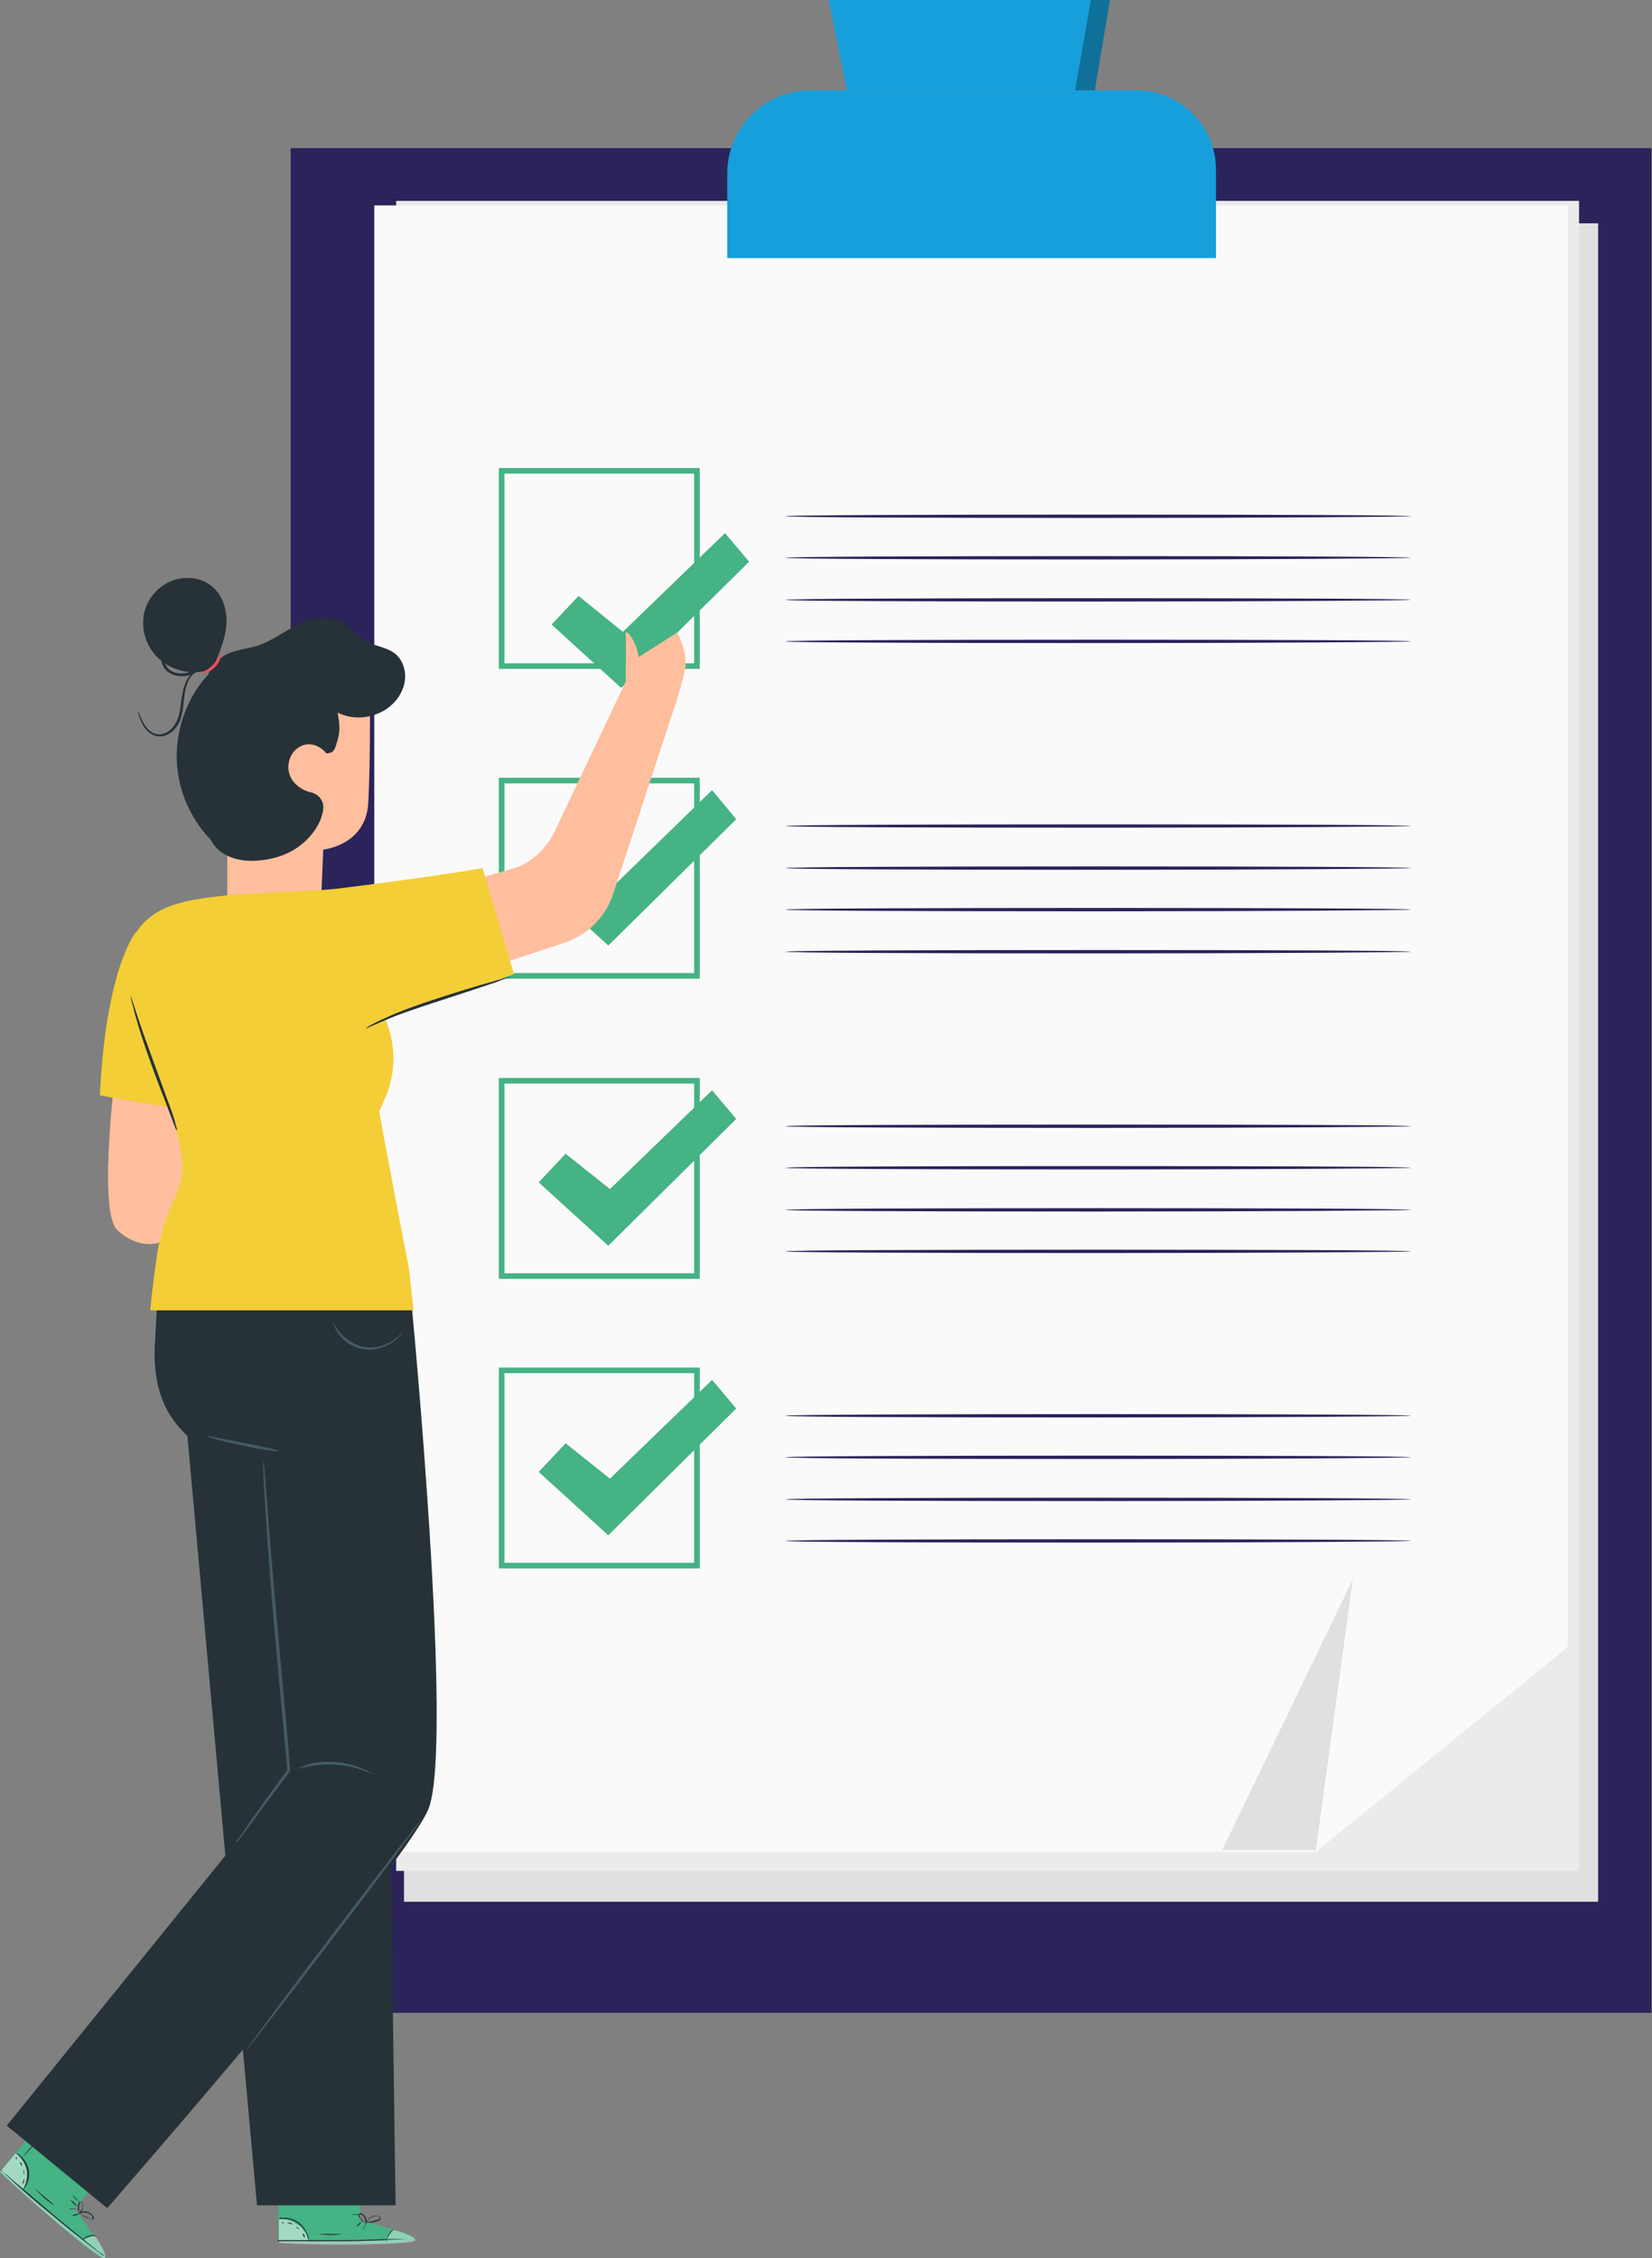
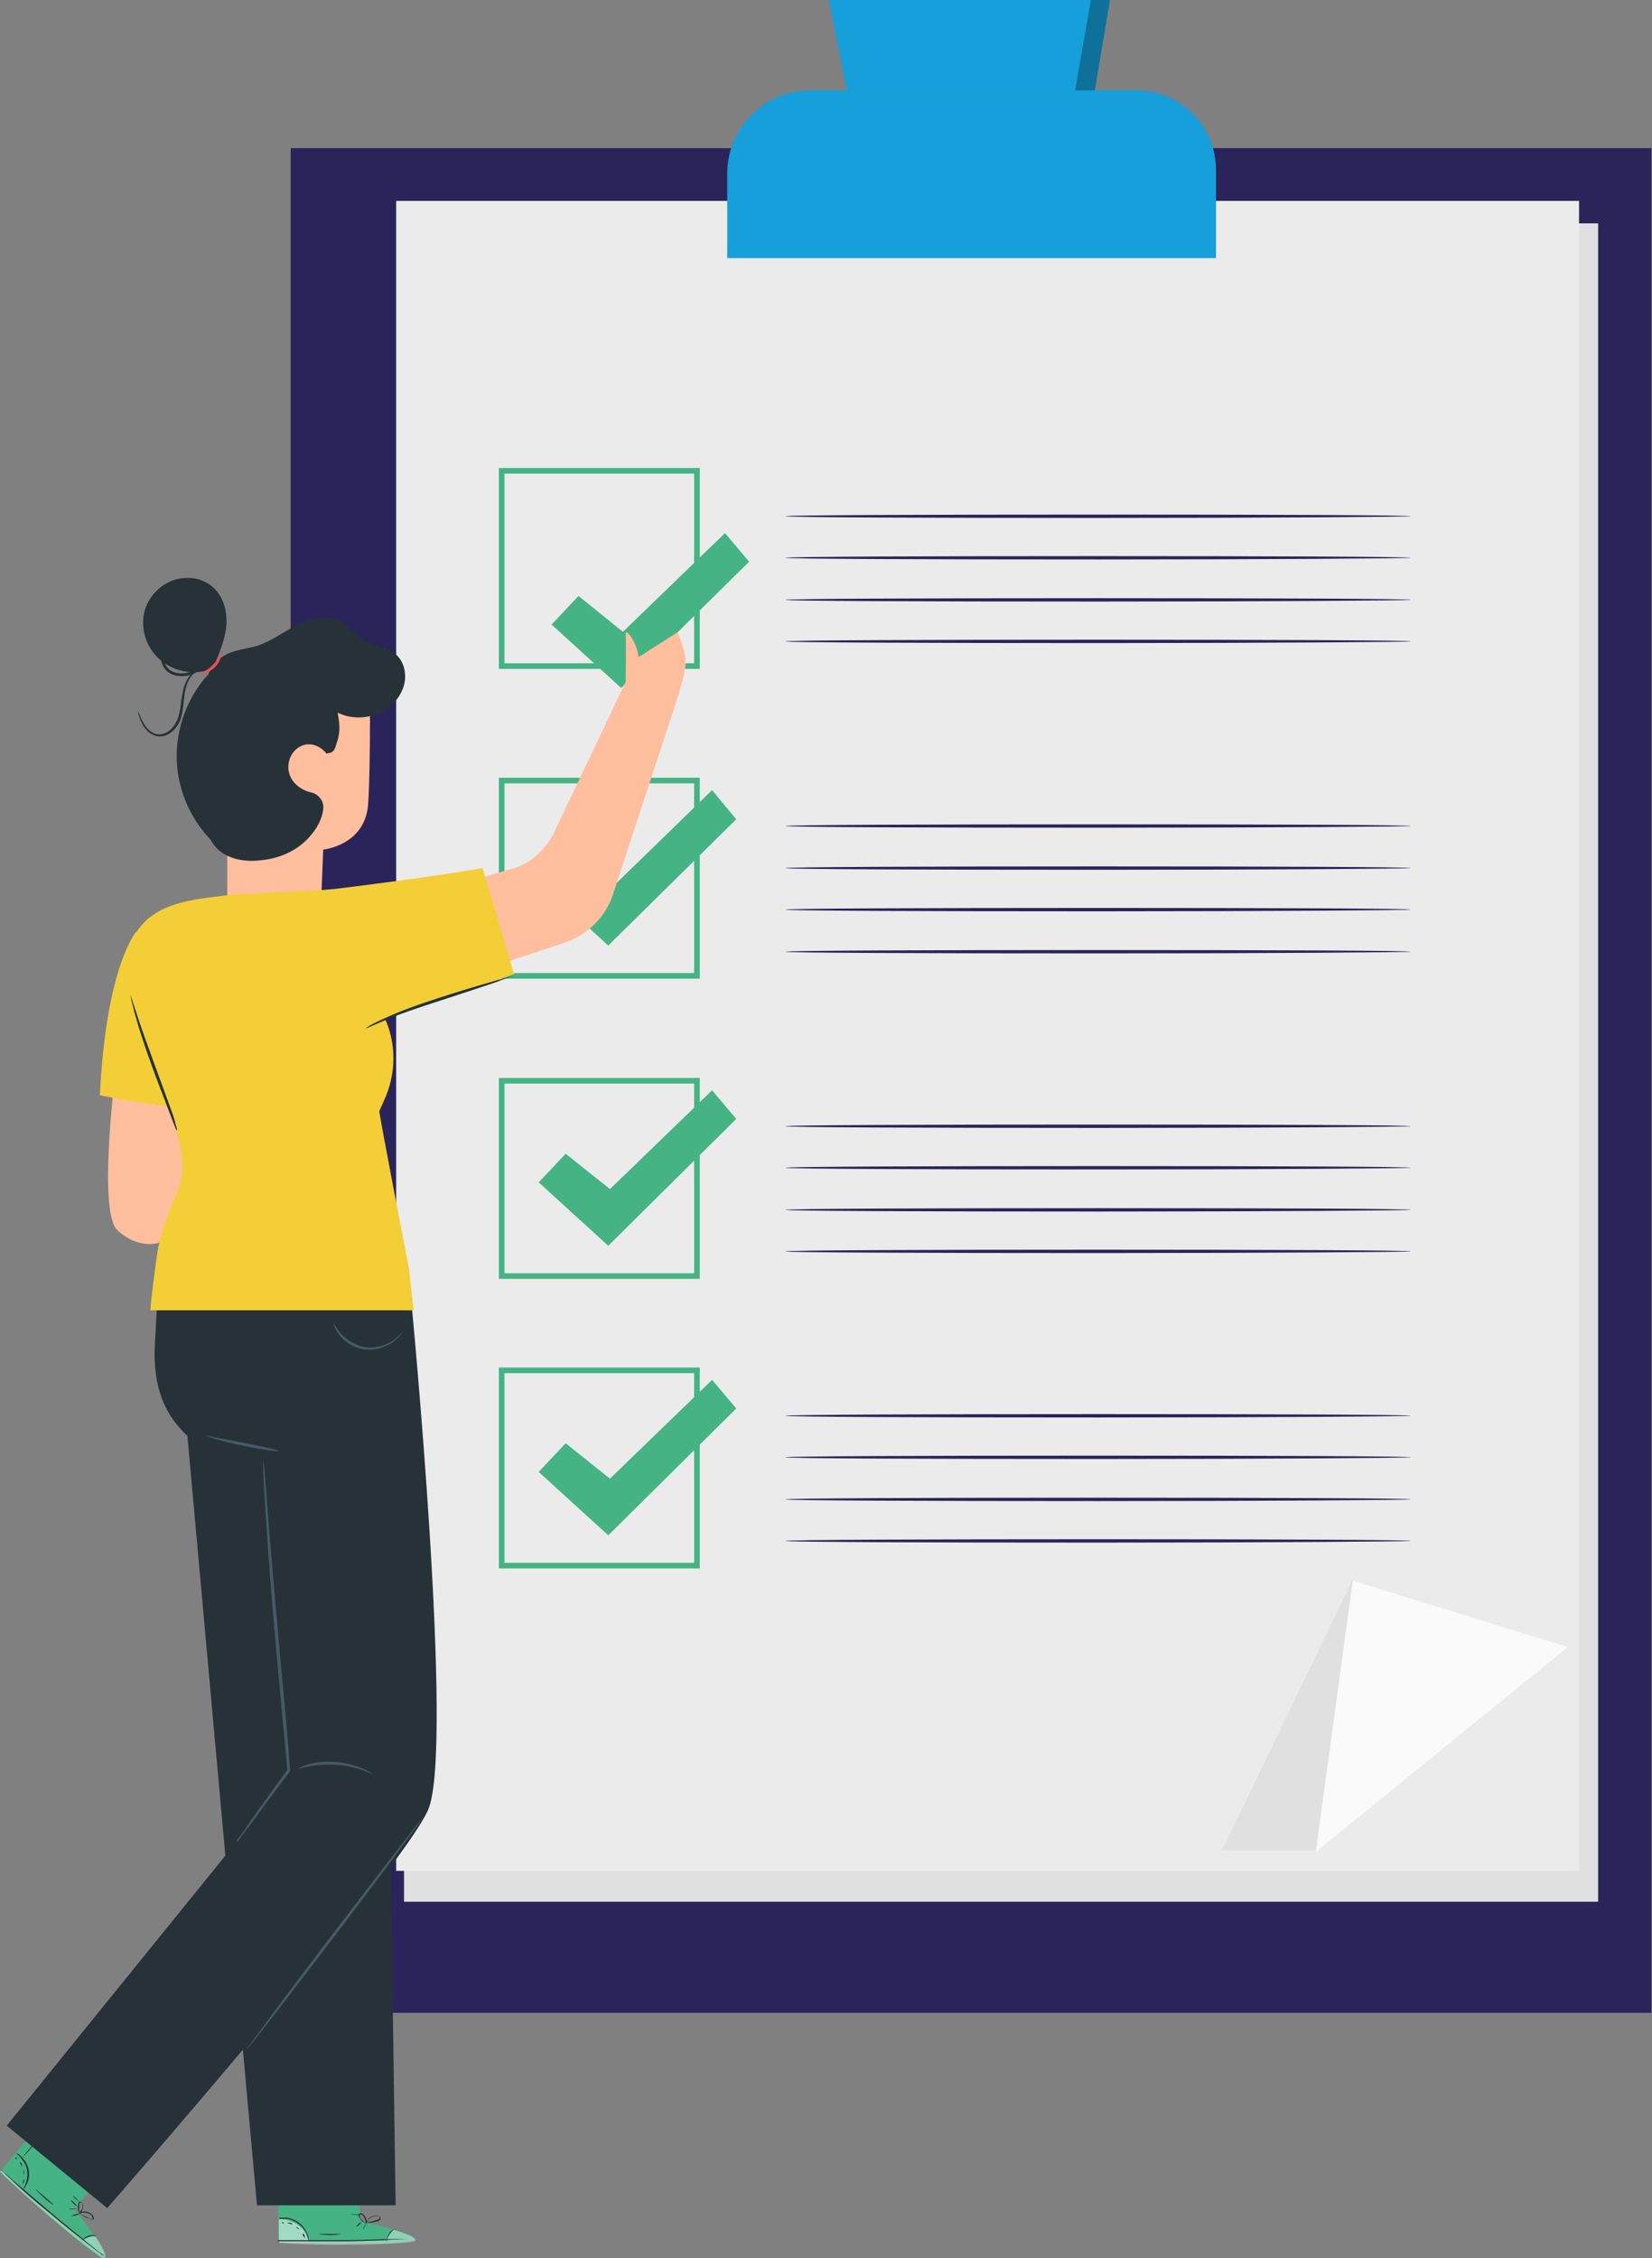
<svg xmlns="http://www.w3.org/2000/svg" version="1.1" viewBox="0 0 294.4 402.4">
  <rect x="0" y="0" width="294.4" height="402.4" fill="#808080" stroke="none" />
  <defs>
    <style>
      .st0 {
        fill: #e8505b;
      }

      .st1 {
        fill: #fafafa;
      }

      .st2 {
        fill: #169fdb;
      }

      .st3 {
        fill: #263238;
      }

      .st4 {
        opacity: .3;
      }

      .st5 {
        fill: #fff;
      }

      .st6 {
        opacity: .4;
      }

      .st7 {
        fill: #e0e0e0;
      }

      .st8 {
        fill: #455a64;
      }

      .st9 {
        fill: #f3ce36;
      }

      .st10 {
        fill: #45b384;
      }

      .st11 {
        fill: #2a245a;
      }

      .st12 {
        fill: #ffbe9d;
      }

      .st13 {
        fill: #ebebeb;
      }

      .st14 {
        display: none;
      }

      .st15 {
        fill: #f5f5f5;
      }

      .st16 {
        opacity: 0;
      }

      .st17 {
        opacity: .5;
      }
    </style>
  </defs>
  <g id="Background_Complete" class="st14">
    <g>
      <g>
        <path class="st13" d="M-50.5,375.1v25.1h5.8s-.6-5,0-7.9c.6-3,6.8-10.6,6.7-17.1h-12.4Z" />
        <path class="st7" d="M-4.2,375.1v25.1H1.6s-.6-5,0-7.9c.6-3,6.8-10.6,6.7-17.1H-4.2Z" />
        <path class="st13" d="M41.1,375.1v25.1h-5.8s.6-5,0-7.9c-.6-3-6.8-10.6-6.7-17.1h12.4Z" />
        <path class="st7" d="M81.2,375.1v25.1h-5.8s.6-5,0-7.9c-.6-3-6.8-10.6-6.7-17.1h12.4Z" />
        <rect class="st15" x="-54.5" y="251.3" width="138.7" height="124.6" />
        <polygon class="st7" points="46.9 251.3 47.9 375.9 84.2 375.9 84.2 251.3 46.9 251.3" />
        <rect class="st13" x="-48.2" y="260.5" width="89.1" height="31.7" />
        <rect class="st13" x="-48.2" y="298.5" width="89.1" height="31.7" />
        <rect class="st13" x="-48.2" y="336.5" width="89.1" height="31.7" />
        <g>
          <polygon class="st7" points="-14.1 215.5 -17.9 251.2 31.3 251.2 35.4 215.5 -14.1 215.5" />
          <polygon class="st5" points="-12.1 218.1 -15.8 249.3 28.6 249.3 32.2 218.1 -12.1 218.1" />
-           <polygon class="st13" points="-4.6 223.3 -6.9 244 21.1 244 22.6 223.3 -4.6 223.3" />
        </g>
        <polyline class="st13" points="33.6 230.9 43.8 251.3 31.3 251.2 33.6 230.9" />
      </g>
      <path class="st7" d="M-.5,278c0,1.8-1.5,3.3-3.3,3.3s-3.3-1.5-3.3-3.3,1.5-3.3,3.3-3.3,3.3,1.5,3.3,3.3Z" />
      <path class="st7" d="M-.5,316.4c0,1.8-1.5,3.3-3.3,3.3s-3.3-1.5-3.3-3.3,1.5-3.3,3.3-3.3,3.3,1.5,3.3,3.3Z" />
      <path class="st7" d="M-.5,354.8c0,1.8-1.5,3.3-3.3,3.3s-3.3-1.5-3.3-3.3,1.5-3.3,3.3-3.3,3.3,1.5,3.3,3.3Z" />
    </g>
    <g>
      <polygon class="st7" points="40.7 48.8 -38 48 -35.8 150.6 42.9 150.8 40.7 48.8" />
      <polygon class="st1" points="35.6 53.4 -33.2 51.6 -31.3 144.6 37.6 145.4 35.6 53.4" />
      <polygon class="st13" points="23.9 67.3 -21.8 66.5 -20.4 131.5 25.2 130.5 23.9 67.3" />
      <polygon class="st15" points="-20.4 131.5 24.5 97.1 -21.8 66.5 -20.4 131.5" />
    </g>
    <g>
      <polygon class="st7" points="379.1 -4.6 310.1 -5.3 312 84.6 381 84.9 379.1 -4.6" />
      <polygon class="st1" points="374.7 -.6 314.3 -2.2 316 79.4 376.4 80.1 374.7 -.6" />
      <polygon class="st13" points="364.4 11.6 324.3 10.9 325.5 67.9 365.5 67.1 364.4 11.6" />
      <polygon class="st15" points="325.5 67.9 364.9 37.8 324.3 10.9 325.5 67.9" />
    </g>
    <g>
      <path class="st13" d="M301.8,333.5c-.3.9,10,40,10,40l7.1-1.5-9.7-38.5h-7.4Z" />
      <polygon class="st15" points="356.5 327.9 342.4 373.5 350.7 373.5 364.2 331.1 356.5 327.9" />
      <polygon class="st13" points="369.5 320.8 353.3 373.5 361.5 373.5 377.1 324.1 369.5 320.8" />
      <polygon class="st7" points="306.8 370.2 315.1 398.8 356.5 398.8 364.2 370.2 306.8 370.2" />
      <path class="st7" d="M328.2,370.2s0,0,0-.3c0-.2-.1-.5-.2-.9-.2-.8-.5-1.9-.8-3.4-.7-3-1.6-7.2-2.8-12.5-2.4-10.6-5.6-25.2-9.3-41.5l.3.2c-1.2,0-2.4,0-3.7,0-1.2,0-2.5,0-3.6,0l.3-.3c3.7,16.3,7,31,9.4,41.6,1.2,5.3,2.1,9.5,2.8,12.5.3,1.4.5,2.6.7,3.4,0,.4.1.7.2.9,0,.2,0,.3,0,.3,0,0,0,0,0-.3,0-.2-.1-.5-.2-.9-.2-.8-.5-1.9-.8-3.4-.7-3-1.7-7.2-2.9-12.5-2.4-10.6-5.8-25.2-9.5-41.5v-.3c0,0,.3,0,.3,0,1.1,0,2.4,0,3.6,0,1.3,0,2.5,0,3.7,0h.2s0,.2,0,.2c3.6,16.3,6.8,31,9.2,41.6,1.1,5.3,2.1,9.5,2.7,12.5.3,1.4.5,2.6.7,3.4,0,.4.1.7.2.9,0,.2,0,.3,0,.3Z" />
    </g>
  </g>
  <g id="Background_Simple" class="st14">
    <path class="st7" d="M343.5,45.4c26.7,53.2,18.3,120.3-15.1,169.6-33.4,49.3-88.9,81.2-147.2,92.8-41.7,8.3-86.5,6.6-124.6-12.2-38.1-18.9-68-56.8-70.3-99.2-.9-16,2.5-33,13.2-45,17.1-19.1,46.2-19.8,71.8-19,25.6.8,54.7.2,71.9-18.8,13.2-14.6,15.1-35.8,22.1-54.3C177.2,28,205.7,3.5,238.4-3.4c4.5-1,9.2-1.6,13.8-1.9,36-2.2,70.2,16.3,89.1,47l2.2,3.6Z" />
  </g>
  <g id="Floor" class="st14">
    <path class="st3" d="M368.7,400c0,.1-94.9.3-212,.3s-212.1-.1-212.1-.3,94.9-.3,212.1-.3,212,.1,212,.3Z" />
  </g>
  <g id="Plants" class="st14">
    <g>
      <path class="st3" d="M341.4,127s-.2-.1-.7-.2c-.5-.1-1.2-.2-2.2,0-.9.2-2,.7-3.2,1.6-1.1.9-2.2,2.2-3.2,3.7-2,3.1-3.7,7.5-5.5,12.5-1.8,5.1-3.9,10.9-5.6,17.6h0s0,0,0,0c-.3.5-.7,1-1.2,1.4-.5.4-1.1.7-1.8.6-.7-.1-1.2-.5-1.7-1-.5-.4-.9-.9-1.3-1.4-.9-.9-1.8-1.9-2.8-2.7-1-.8-2.2-1.6-3.5-1.4-1.3.2-2.5,1-3.2,2.1-.7,1.2-1,2.6-1.1,4-.2,2.9.7,5.7,1.2,8.7.6,3,1.1,6.1,1.7,9.2.3,1.6.6,3.2.9,4.8s.3,1.6.4,2.4c.2.8.3,1.8-.3,2.6-.3.4-.9.6-1.3.5-.5-.1-.8-.4-1.2-.6-.7-.5-1.3-1-2-1.5-1.4-1-2.8-2-4.2-2.9-1.5-.9-3.1-1.6-4.7-2-.8-.2-1.7-.2-2.5,0-.8.2-1.5.7-2.1,1.4-1,1.4-1.3,3.2-1.3,5,0,1.8.2,3.6.5,5.4.7,3.6,1.8,7.2,3,10.8.3.9.7,1.8.9,2.8,0,.5,0,1.1-.4,1.5,0,.1-.2.2-.3.3-.1,0-.2.2-.4.2-.4,0-.6,0-.9-.2-.9-.5-1.6-1.2-2.3-1.8-.7-.7-1.4-1.3-2.1-2-1.4-1.3-2.9-2.6-4.5-3.7-.8-.5-1.7-1-2.6-1.2-.9-.3-1.9-.2-2.7.3-.8.5-1.3,1.4-1.5,2.3-.2.9-.4,1.9-.4,2.9,0,2,.3,4,.8,6,.9,4,2.5,7.8,4.3,11.5,1.9,3.7,4.1,7.3,6.5,10.8,1.1,1.8,2.6,3.4,3.9,5,1.3,1.7,2.7,3.3,4.1,5h0c0,0-.2,0-.2,0,2.1-.3,4.2-.6,6.4-.9,2.1-.3,4.2-.5,6.3-1.1,4.1-.9,8.2-2.1,12-3.6,3.9-1.5,7.6-3.3,10.9-5.6,1.7-1.1,3.2-2.4,4.6-3.9.7-.7,1.3-1.5,1.7-2.4.5-.9.7-1.8.4-2.7-.2-.9-.9-1.6-1.8-2-.8-.4-1.8-.7-2.7-.9-1.9-.3-3.9-.4-5.8-.3-1,0-2,0-2.9,0-1,0-1.9,0-3-.2-.2,0-.5-.1-.8-.4-.1-.2,0-.3-.1-.4,0-.1,0-.3,0-.4,0-.6.4-1.1.8-1.4.8-.7,1.7-1,2.5-1.5,3.4-1.8,6.6-3.7,9.5-5.9,1.5-1.1,2.8-2.3,4-3.7,1.2-1.3,2.2-2.9,2.4-4.6,0-.9-.1-1.7-.6-2.4-.5-.7-1.1-1.3-1.9-1.7-1.5-.9-3.2-1.4-4.8-1.7-1.7-.4-3.4-.6-5.1-.7-.8,0-1.7-.2-2.5-.2-.4,0-.9-.1-1.3-.3-.4-.2-.8-.7-.7-1.2.1-1,.9-1.6,1.5-2.1.7-.5,1.3-1,2-1.5,1.3-1,2.6-2,3.9-2.9,2.5-1.9,5-3.8,7.4-5.6,2.4-1.9,4.9-3.5,6.7-5.7.9-1.1,1.6-2.3,1.8-3.7.2-1.3-.1-2.8-.9-3.7-.4-.5-1-.8-1.6-1-.6-.2-1.3-.3-1.9-.3-1.3,0-2.6,0-3.9.1-.6,0-1.3,0-1.9.1-.6,0-1.3,0-1.9-.4-.6-.4-.9-1-1-1.7,0-.6,0-1.2.1-1.9h0s0,0,0,0c3.2-6.1,5.6-11.8,7.7-16.8,2-5,3.7-9.3,4.3-13,.3-1.8.4-3.5.2-4.9-.2-1.4-.6-2.5-1.2-3.3-.5-.8-1.1-1.3-1.5-1.5-.4-.2-.7-.3-.7-.3,0,0,.3,0,.7.3.4.2,1,.7,1.6,1.5.6.8,1,2,1.2,3.4.2,1.4.1,3.1-.2,4.9-.6,3.7-2.3,8-4.3,13-2,5-4.4,10.7-7.6,16.9h0c-.1.5-.2,1.1,0,1.7,0,.6.3,1.1.8,1.4.5.3,1.1.4,1.7.4.6,0,1.2,0,1.9-.1,1.3,0,2.6-.2,3.9-.1.7,0,1.3.1,2,.3.7.2,1.3.5,1.8,1.1.9,1.1,1.3,2.6,1,4-.2,1.4-1,2.7-1.9,3.9-1.8,2.3-4.4,3.9-6.8,5.8-2.4,1.8-4.9,3.7-7.4,5.7s-2.5,1.9-3.8,2.9c-.6.5-1.3,1-2,1.5-.3.3-.7.5-.9.8-.2.3-.4.7-.5,1,0,.4.1.6.5.8.3.2.7.2,1.1.3.8,0,1.7.2,2.5.2,1.7.2,3.4.4,5.1.7,1.7.4,3.4.9,5,1.8.8.5,1.5,1.1,2,1.8.5.8.8,1.8.7,2.7-.2,1.9-1.3,3.5-2.5,4.9-1.2,1.4-2.6,2.6-4.1,3.7-3,2.3-6.2,4.2-9.6,6-.8.5-1.7.8-2.4,1.4-.3.3-.6.6-.6,1.1,0,.1,0,.2,0,.3,0,0,0,.3,0,.3,0,0,.3.2.5.2.9.2,1.9.2,2.8.2,1,0,1.9,0,2.9,0,2,0,3.9,0,5.9.4,1,.2,2,.4,2.9.9.9.5,1.7,1.3,2,2.4.3,1.1,0,2.2-.5,3.1-.5.9-1.1,1.8-1.8,2.5-1.4,1.5-3,2.8-4.7,4-3.4,2.4-7.2,4.1-11.1,5.6-3.9,1.5-8,2.7-12.1,3.6-2.1.6-4.2.7-6.3,1.1-2.1.3-4.2.6-6.4.9h-.1s0,0,0,0h0c-1.4-1.7-2.7-3.4-4.1-5-1.3-1.7-2.8-3.2-3.9-5-2.4-3.5-4.6-7.1-6.5-10.8-1.9-3.7-3.5-7.6-4.4-11.6-.5-2-.8-4-.8-6.1,0-1,.1-2.1.4-3.1.3-1,.8-2,1.7-2.6.9-.6,2.1-.7,3.1-.4,1,.3,1.9.7,2.8,1.3,1.7,1.1,3.2,2.4,4.6,3.7.7.7,1.4,1.3,2.1,2,.7.6,1.4,1.3,2.2,1.8.2.1.4.2.5.2,0,0,.2,0,.2-.1,0,0,.2-.1.2-.2.3-.3.3-.7.3-1.2-.1-.9-.5-1.8-.8-2.7-1.3-3.6-2.4-7.2-3.1-10.9-.3-1.8-.6-3.7-.5-5.5,0-1.8.3-3.8,1.5-5.3.6-.8,1.4-1.3,2.3-1.5.9-.2,1.8-.2,2.7,0,1.8.4,3.4,1.2,4.9,2,1.5.9,2.9,1.9,4.3,2.9.7.5,1.4,1,2,1.5.3.2.7.5,1,.5.4,0,.7,0,.9-.3.2-.3.3-.7.3-1,0-.4,0-.8-.1-1.2-.1-.8-.3-1.6-.4-2.4-.3-1.6-.6-3.2-.9-4.8-.6-3.1-1.1-6.2-1.7-9.2-.5-3-1.3-5.9-1.1-8.8,0-1.5.4-2.9,1.2-4.2.8-1.2,2.1-2.1,3.5-2.3.7,0,1.4.1,2.1.4.6.3,1.2.7,1.7,1.1,1,.9,1.9,1.8,2.8,2.7.4.5.9.9,1.3,1.3.5.4.9.8,1.5.9.6.1,1.1-.2,1.6-.5.4-.4.8-.8,1.1-1.3h0c1.7-6.7,3.8-12.5,5.7-17.6,1.9-5.1,3.5-9.4,5.6-12.5,1.1-1.5,2.1-2.8,3.3-3.7,1.1-.9,2.3-1.4,3.2-1.6,1-.2,1.7-.1,2.2,0,.5.1.7.3.7.3Z" />
      <path class="st3" d="M336.2,140.6s0,.1-.1.3c0,.2-.2.5-.3.9-.3.9-.8,2.1-1.4,3.6-1.2,3.1-2.9,7.7-5.1,13.2-4.3,11.2-10.1,26.6-16.6,43.6-6.5,17.1-12.4,32.5-16.8,43.6-2.2,5.6-4,10.1-5.2,13.1-.6,1.5-1.1,2.7-1.5,3.6-.2.4-.3.7-.4.9,0,.2-.1.3-.2.3,0,0,0-.1.1-.3,0-.2.2-.5.3-.9.3-.9.8-2.1,1.4-3.6,1.2-3.1,2.9-7.7,5.1-13.2,4.3-11.2,10.1-26.6,16.6-43.6,6.5-17,12.4-32.5,16.8-43.6,2.2-5.6,4-10.1,5.2-13.1.6-1.5,1.1-2.7,1.5-3.6.2-.4.3-.7.4-.9,0-.2.1-.3.2-.3Z" />
      <path class="st3" d="M336.7,175.1c0,0-.9.6-2.5,1.5-1.7,1-3.8,2.1-6.1,3.4-2.4,1.3-4.6,2.5-6.2,3.3-1.6.8-2.6,1.2-2.7,1.2,0,0,.9-.6,2.5-1.5,1.7-1,3.8-2.1,6.1-3.5,2.4-1.3,4.6-2.5,6.2-3.3,1.6-.8,2.6-1.2,2.7-1.2Z" />
      <path class="st3" d="M318.4,183.9c-.1,0-2.5-4.5-5.3-10.1-2.8-5.7-5-10.3-4.8-10.4.1,0,2.5,4.5,5.3,10.1,2.8,5.7,5,10.3,4.8,10.4Z" />
      <path class="st3" d="M309.7,210.6s-.9-.7-2.2-2c-1.3-1.3-3-3.1-4.8-5.3-1.8-2.1-3.3-4.2-4.4-5.7-1.1-1.5-1.7-2.5-1.6-2.5,0,0,.8.8,1.9,2.3,1.1,1.4,2.7,3.4,4.5,5.5,1.8,2.1,3.5,4,4.7,5.4,1.2,1.4,2,2.2,1.9,2.3Z" />
      <path class="st3" d="M328,206.3c0,0-1,.4-2.6.8-1.6.4-3.9.9-6.4,1.5-2.5.6-4.8,1-6.5,1.4s-2.7.5-2.7.4c0,0,1-.4,2.6-.8,1.6-.4,3.9-.9,6.4-1.5,2.5-.6,4.8-1,6.5-1.4s2.7-.5,2.7-.4Z" />
      <path class="st3" d="M323.3,230.8c0,0-1.3.4-3.4.9-2.1.5-5,1.1-8.3,1.8-3.2.7-6.2,1.3-8.3,1.7-2.1.4-3.5.6-3.5.5,0,0,1.3-.4,3.4-.9,2.1-.5,5-1.1,8.3-1.8,3.2-.7,6.2-1.3,8.3-1.7,2.1-.4,3.5-.6,3.5-.5Z" />
      <path class="st3" d="M300.3,235.4s-.3-.2-.8-.7c-.5-.5-1.1-1.1-1.9-2-1.6-1.7-3.7-4.1-5.9-6.9-2.2-2.8-4.1-5.4-5.5-7.3-.7-1-1.2-1.7-1.5-2.3-.4-.5-.5-.9-.5-.9s.3.3.7.8c.5.6,1,1.3,1.7,2.2,1.4,1.9,3.4,4.4,5.6,7.2,2.2,2.8,4.3,5.2,5.8,7,1.5,1.8,2.4,2.9,2.4,2.9Z" />
    </g>
    <g>
      <path class="st0" d="M290.3,302.4c-17.4-14-19.9-37.9-17.7-59.1.4-3.5.2-7.3,2.1-10.3,1.9-3,6-4.9,9.1-3.1,2.6,1.4,3.5,4.6,4.8,7.2,1.7,3.5,4.5,6.5,7.8,8.5,2.2,1.3,4.9,2.2,7.2,1.2,3.2-1.5,3.8-5.7,4-9.2.4-6.6.8-13.2,1.2-19.7.2-3.5.5-7.1,1.8-10.4,1.3-3.3,4-6.2,7.4-6.9,3.4-.7,7.4,1.5,7.9,5,.2,1.5-.2,2.9-.2,4.4,0,1.5.6,3.1,1.9,3.6,1.4.5,2.9-.4,4-1.4,3.9-3.3,6.7-7.7,9.3-12.1s5.2-8.9,8.8-12.6c3.6-3.7,8.4-6.4,13.4-6.4,5.1,0,10.2,3.6,11.2,8.6.9,5.1-2.3,9.9-5.7,13.7-5.1,5.7-11,10.6-17.5,14.5-1.2.7-2.4,1.5-2.9,2.8-.9,2.3,1.1,4.8,3.4,5.7,2.6,1.1,5.4,1,8.2,1.5,2.7.5,5.6,1.9,6.5,4.6,1.2,3.7-2.1,7.3-5.2,9.6-6.3,4.6-13.3,8-20.8,10.2-2.7.8-5.5,1.4-7.7,3.1-2.2,1.7-3.7,4.8-2.6,7.3,1.1,2.6,4.3,3.6,7,3.3,2.8-.3,5.3-1.6,7.9-2.4,5-1.5,11.2-.7,14,3.7,1.9,2.9,1.8,6.7.5,10-1.3,3.2-3.5,5.9-5.9,8.4-8.4,8.6-18.9,15.2-30.4,18.4-11.5,3.1-22,3.5-32.9-1.4" />
      <g class="st16">
        <path d="M290.3,302.4c-17.4-14-19.9-37.9-17.7-59.1.4-3.5.2-7.3,2.1-10.3,1.9-3,6-4.9,9.1-3.1,2.6,1.4,3.5,4.6,4.8,7.2,1.7,3.5,4.5,6.5,7.8,8.5,2.2,1.3,4.9,2.2,7.2,1.2,3.2-1.5,3.8-5.7,4-9.2.4-6.6.8-13.2,1.2-19.7.2-3.5.5-7.1,1.8-10.4,1.3-3.3,4-6.2,7.4-6.9,3.4-.7,7.4,1.5,7.9,5,.2,1.5-.2,2.9-.2,4.4,0,1.5.6,3.1,1.9,3.6,1.4.5,2.9-.4,4-1.4,3.9-3.3,6.7-7.7,9.3-12.1s5.2-8.9,8.8-12.6c3.6-3.7,8.4-6.4,13.4-6.4,5.1,0,10.2,3.6,11.2,8.6.9,5.1-2.3,9.9-5.7,13.7-5.1,5.7-11,10.6-17.5,14.5-1.2.7-2.4,1.5-2.9,2.8-.9,2.3,1.1,4.8,3.4,5.7,2.6,1.1,5.4,1,8.2,1.5,2.7.5,5.6,1.9,6.5,4.6,1.2,3.7-2.1,7.3-5.2,9.6-6.3,4.6-13.3,8-20.8,10.2-2.7.8-5.5,1.4-7.7,3.1-2.2,1.7-3.7,4.8-2.6,7.3,1.1,2.6,4.3,3.6,7,3.3,2.8-.3,5.3-1.6,7.9-2.4,5-1.5,11.2-.7,14,3.7,1.9,2.9,1.8,6.7.5,10-1.3,3.2-3.5,5.9-5.9,8.4-8.4,8.6-18.9,15.2-30.4,18.4-11.5,3.1-22,3.5-32.9-1.4" />
      </g>
-       <path class="st3" d="M289,318.2c1.3-8.4,3.9-18.2,7.8-28.7,3.9-10.5,9.1-21.7,14.9-33.2,1.5-2.9,2.9-5.7,4.3-8.5,1.4-2.8,2.9-5.5,4.4-8.2,3.1-5.2,6.5-10.1,9.8-14.5,3.3-4.5,6.7-8.6,9.8-12.4,3.2-3.8,6.2-7.3,9-10.4,5.7-6.2,11-10.6,14.7-13.5,1.8-1.5,3.3-2.5,4.3-3.3.5-.3.9-.6,1.2-.8.3-.2.4-.3.4-.3,0,0-.1.1-.4.3-.3.2-.6.5-1.1.9-1,.8-2.4,1.9-4.2,3.3-3.6,3-8.8,7.4-14.5,13.6-2.9,3.1-5.8,6.6-9,10.4-3.1,3.8-6.4,8-9.8,12.4-3.3,4.5-6.7,9.3-9.7,14.5-1.5,2.6-3,5.3-4.4,8.1-1.4,2.8-2.9,5.6-4.3,8.5-5.8,11.5-11,22.6-14.9,33.1-3.9,10.5-6.5,20.2-7.9,28.6" />
      <path class="st3" d="M320.6,239.6s-.1-.5-.2-1.5c-.1-1-.2-2.4-.4-4.2-.3-3.5-.4-8.5-.6-13.9-.2-5.4-.4-10.3-.8-13.9-.2-1.8-.3-3.2-.4-4.2-.1-1-.1-1.5,0-1.5,0,0,.2.5.3,1.5.2,1,.4,2.4.6,4.2.4,3.5.8,8.4,1,13.9.2,5.3.3,10.2.4,13.9,0,1.7.1,3.1.2,4.2,0,1,0,1.5,0,1.5Z" />
      <path class="st3" d="M366.5,234.2s-.7,0-1.8,0c-1.2,0-2.9,0-5,.1-4.2.2-10,.6-16.3,1.3-6.4.8-12.1,1.7-16.2,2.5-2.1.4-3.7.7-4.9,1-1.1.2-1.8.4-1.8.3,0,0,.6-.2,1.7-.6,1.1-.3,2.8-.7,4.8-1.2,4.1-.9,9.8-1.9,16.2-2.7,6.4-.8,12.2-1.1,16.4-1.2,2.1,0,3.8,0,5,0,1.2,0,1.8.1,1.8.2Z" />
      <path class="st3" d="M297.3,288.7s-.1-.2-.3-.6c-.2-.5-.4-1-.7-1.7-.6-1.5-1.3-3.6-2.3-6.3-1.8-5.3-4.1-12.8-6.6-21.1-2.4-8.3-4.7-15.8-6.4-21.1-.8-2.6-1.5-4.8-2.1-6.4-.2-.7-.4-1.3-.5-1.7-.1-.4-.2-.6-.1-.6,0,0,.1.2.3.6.2.5.4,1,.7,1.7.6,1.5,1.3,3.6,2.3,6.3,1.8,5.3,4.1,12.8,6.6,21.1,2.4,8.3,4.7,15.8,6.4,21.1.8,2.6,1.5,4.8,2.1,6.4.2.7.4,1.3.5,1.7.1.4.2.6.1.6Z" />
      <path class="st3" d="M359,273.4s-.2,0-.6.2c-.5.1-1.1.3-1.8.5-1.7.4-3.9,1-6.6,1.6-5.6,1.4-13.2,3.4-21.7,5.6-8.5,2.2-16.2,4.2-21.8,5.5-2.8.6-5.1,1.1-6.7,1.4-.7.1-1.3.3-1.8.3-.4,0-.6,0-.6,0,0,0,.2,0,.6-.2.5-.1,1.1-.3,1.8-.5,1.7-.4,3.9-1,6.6-1.6,5.6-1.4,13.3-3.4,21.7-5.6,8.5-2.2,16.2-4.2,21.8-5.5,2.8-.6,5.1-1.1,6.7-1.4.7-.1,1.3-.3,1.8-.3.4,0,.6,0,.6,0Z" />
    </g>
  </g>
  <g id="Checklist">
    <g>
      <rect class="st11" x="51.8" y="26.4" width="242.5" height="332.3" />
      <polygon class="st7" points="284.8 338.9 239.9 338.9 72 338.9 72 39.8 284.8 39.8 284.8 301.7 284.8 338.9" />
      <polygon class="st13" points="281.4 333.4 236.9 333.4 70.6 333.4 70.6 35.8 281.4 35.8 281.4 296.4 281.4 333.4" />
-       <polygon class="st1" points="258.8 310.2 234.5 330 66.7 330 66.7 36.6 279.4 36.6 279.4 293.5 258.8 310.2" />
      <path class="st2" d="M144.3,16.1h58.2c7.8,0,14.2,6.3,14.2,14.2v15.7h-87.1v-15.1c0-8.1,6.6-14.8,14.8-14.8Z" />
      <polygon class="st2" points="150.9 16.1 147.7 0 197.8 0 195.1 16.1 150.9 16.1" />
      <g>
        <path class="st10" d="M124.7,119.2h-35.8v-35.8h35.8v35.8ZM89.9,118.2h33.8v-33.8h-33.8v33.8Z" />
        <path class="st11" d="M251.4,92c0,.1-24.9.3-55.7.3s-55.7-.1-55.7-.3,24.9-.3,55.7-.3,55.7.1,55.7.3Z" />
        <path class="st11" d="M251.4,99.4c0,.1-24.9.3-55.7.3s-55.7-.1-55.7-.3,24.9-.3,55.7-.3,55.7.1,55.7.3Z" />
        <path class="st11" d="M251.4,106.9c0,.1-24.9.3-55.7.3s-55.7-.1-55.7-.3,24.9-.3,55.7-.3,55.7.1,55.7.3Z" />
        <path class="st11" d="M251.4,114.3c0,.1-24.9.3-55.7.3s-55.7-.1-55.7-.3,24.9-.3,55.7-.3,55.7.1,55.7.3Z" />
      </g>
      <g>
        <path class="st10" d="M124.7,174.4h-35.8v-35.8h35.8v35.8ZM89.9,173.4h33.8v-33.8h-33.8v33.8Z" />
        <polygon class="st10" points="96 157.2 100.8 152.1 108.7 158.5 126.9 140.8 131.2 146 108.4 168.5 96 157.2" />
        <path class="st11" d="M251.4,147.2c0,.1-24.9.3-55.7.3s-55.7-.1-55.7-.3,24.9-.3,55.7-.3,55.7.1,55.7.3Z" />
        <path class="st11" d="M251.4,154.7c0,.1-24.9.3-55.7.3s-55.7-.1-55.7-.3,24.9-.3,55.7-.3,55.7.1,55.7.3Z" />
        <path class="st11" d="M251.4,162.1c0,.1-24.9.3-55.7.3s-55.7-.1-55.7-.3,24.9-.3,55.7-.3,55.7.1,55.7.3Z" />
        <path class="st11" d="M251.4,169.6c0,.1-24.9.3-55.7.3s-55.7-.1-55.7-.3,24.9-.3,55.7-.3,55.7.1,55.7.3Z" />
      </g>
      <g>
        <path class="st10" d="M124.7,227.9h-35.8v-35.8h35.8v35.8ZM89.9,226.9h33.8v-33.8h-33.8v33.8Z" />
        <polygon class="st10" points="96 210.7 100.8 205.6 108.7 211.9 126.9 194.3 131.2 199.4 108.4 222 96 210.7" />
        <path class="st11" d="M251.4,200.7c0,.1-24.9.3-55.7.3s-55.7-.1-55.7-.3,24.9-.3,55.7-.3,55.7.1,55.7.3Z" />
        <path class="st11" d="M251.4,208.1c0,.1-24.9.3-55.7.3s-55.7-.1-55.7-.3,24.9-.3,55.7-.3,55.7.1,55.7.3Z" />
        <path class="st11" d="M251.4,215.6c0,.1-24.9.3-55.7.3s-55.7-.1-55.7-.3,24.9-.3,55.7-.3,55.7.1,55.7.3Z" />
        <path class="st11" d="M251.4,223c0,.1-24.9.3-55.7.3s-55.7-.1-55.7-.3,24.9-.3,55.7-.3,55.7.1,55.7.3Z" />
      </g>
      <g>
        <path class="st10" d="M124.7,279.5h-35.8v-35.8h35.8v35.8ZM89.9,278.5h33.8v-33.8h-33.8v33.8Z" />
        <polygon class="st10" points="96 262.3 100.8 257.2 108.7 263.5 126.9 245.9 131.2 251 108.4 273.6 96 262.3" />
        <path class="st11" d="M251.4,252.3c0,.1-24.9.3-55.7.3s-55.7-.1-55.7-.3,24.9-.3,55.7-.3,55.7.1,55.7.3Z" />
        <path class="st11" d="M251.4,259.7c0,.1-24.9.3-55.7.3s-55.7-.1-55.7-.3,24.9-.3,55.7-.3,55.7.1,55.7.3Z" />
        <path class="st11" d="M251.4,267.2c0,.1-24.9.3-55.7.3s-55.7-.1-55.7-.3,24.9-.3,55.7-.3,55.7.1,55.7.3Z" />
        <path class="st11" d="M251.4,274.6c0,.1-24.9.3-55.7.3s-55.7-.1-55.7-.3,24.9-.3,55.7-.3,55.7.1,55.7.3Z" />
      </g>
      <polygon class="st7" points="241.1 281.4 217.8 329.7 234.5 329.7 241.1 281.4" />
      <polygon class="st1" points="234.5 330 241.1 281.7 279.4 293.5 234.5 330" />
      <g class="st4">
        <polyline points="194.4 0 191.6 16.1 195.1 16.1 197.8 0 193.5 0" />
      </g>
    </g>
  </g>
  <g id="Character">
    <g>
      <g>
        <path class="st12" d="M47.5,169.8h0c5.1.4,9.5-3.5,9.7-8.6.2-4.9.4-9.8.4-9.8,0,0,7.4-.7,8-8,.5-7.3.3-24.3.3-24.3h0c-8.3-4.2-18.2-3.5-25.9,1.7l.5,25.8v13.9c0,4.7,2.5,9,7.1,9.4Z" />
        <path class="st3" d="M58.2,134.3c-1.3-1.6-3.3-2.2-5-1.1-1.7,1.1-2.3,3.5-1.4,5.3.6,1.3,2.1,2.4,3.6,2.7,1.4.3,2.4,1.6,2.2,3-.2,1.8-1.2,3.6-2.6,5.1-2.2,2.4-5.3,3.7-8.5,4-3.1.4-6.7-.3-8.5-2.9-1.3-1.9-1.4-4.3-1.5-6.6-.1-5.4-.2-10.8-.3-16.2,0-2,0-3.9.4-5.8.4-1.9,1.4-3.7,3.1-4.8,1.8-1.2,4-1.3,6.1-1.9,2.5-.8,4.7-2.5,7.1-3.7,2.4-1.2,5.3-1.9,7.7-.7,1.7.9,2.9,2.6,4.5,3.5,2.4,1.4,5.6,1,6.8,4.5.4,1.2.4,2.5,0,3.7-1.6,4.8-7.5,6.7-11.7,4.6,0,.8.7,2.6-.1,5.1-.3.8-.4,2.1-1.6,2.1" />
        <path class="st3" d="M37.9,119.2c1-2.4,2.1-4.8,2.4-7.4.3-2.6-.4-5.4-2.3-7.1-1.3-1.2-3.1-1.8-4.8-1.7-3.4,0-6.5,2.6-7.4,5.8-.9,3.2.3,6.9,3,9,2.6,2.1,6.4,2.6,9.5,1.2" />
        <path class="st0" d="M39.4,116.5c.1,0,0,1.3-1.1,2.4-1.1,1.1-2.4,1.2-2.4,1,0-.1,1.1-.4,2-1.4,1-.9,1.3-2,1.4-2Z" />
        <path class="st3" d="M37,118.3s-.6.7-2,1.5c-.7.4-1.6.7-2.6.7-1,0-2.3-.3-3.1-1.4-.7-1-.8-2.3-.5-3.3.2-1,.8-1.8,1.2-2.4,1-1.2,1.7-1.8,1.7-1.8,0,0-.6.8-1.4,2-.4.6-.9,1.4-1.1,2.3-.2.9-.1,2,.5,2.9.6.9,1.7,1.2,2.6,1.2,1,0,1.8-.3,2.5-.6,1.3-.6,2.1-1.2,2.2-1.1Z" />
        <path class="st3" d="M24.5,126.6s.2.3.4.8c.2.5.5,1.3,1.1,2.1.6.8,1.6,1.6,2.9,1.3,1.2-.2,2.3-1.4,2.8-2.8.5-1.4.5-2.9.8-4.3.2-1.3.7-2.6,1.4-3.4.7-.8,1.6-1.1,2.1-1.2.6,0,.9,0,.9,0,0,0-.3,0-.9.1-.5.1-1.3.5-1.9,1.3-.6.7-1,1.9-1.2,3.2-.2,1.3-.2,2.8-.7,4.4-.5,1.5-1.7,2.8-3.2,3.1-.7.1-1.4,0-2-.4-.6-.3-1-.8-1.3-1.2-.6-.9-.8-1.7-1-2.2-.1-.6-.2-.9-.2-.9Z" />
      </g>
      <path class="st12" d="M20.9,188.3s-3.7,27.4,0,30.9c3.7,3.5,7.3,2.3,7.3,2.3l7.1-6,1.4-27.3h-15.9Z" />
      <g>
        <polygon class="st10" points="98.3 111.3 103.1 106.2 111 112.6 129.2 95 133.5 100.1 110.7 122.6 98.3 111.3" />
        <path class="st12" d="M120.7,112.7l-6.9,4.4c-.3-2.7-2.4-5.4-2.3-4.1.1,1.4,0,8.5,0,8.5l-12.3,25.9c-1.7,4.1-5.1,6.7-7.6,7.3l-11.5,3.4,4.5,15.2,16-5.3c4.1-1.4,7.4-4.6,8.7-8.8l11-33.5s1.3-3.8,1.8-6.6c.5-2.8-1.4-6.4-1.4-6.4Z" />
      </g>
      <g>
        <g>
          <path class="st10" d="M64.2,395.9l-.2-7.7-14.4.2v11.2c.1,0,1,0,1,0,4,.2,20.2.5,22.8-.3,2.9-.9-9.3-3.5-9.3-3.5Z" />
          <g class="st17">
            <path class="st5" d="M55,399.5c-.2-1.2-.9-2.3-1.9-3s-2.2-1.1-3.4-1v4c0,0,5.3,0,5.3,0Z" />
          </g>
        </g>
        <g class="st6">
          <path class="st5" d="M70.2,397.4s4.3,1.2,3.8,1.9c-.5.7-16.9,1-24.2.4v-.3s19.2-.1,19.2-.1c0,0,.4-1.8,1.2-1.9Z" />
        </g>
        <path class="st3" d="M49.5,399.4s0,0,.2,0c.2,0,.4,0,.7,0,.7,0,1.6,0,2.6,0,2.2,0,5.3,0,8.6,0,3.4,0,6.4-.2,8.6-.3,1,0,1.9-.1,2.6-.1.3,0,.5,0,.7,0,.2,0,.2,0,.2,0,0,0,0,0-.2,0-.2,0-.4,0-.7,0-.7,0-1.6,0-2.6,0-2.2,0-5.3.2-8.6.2-3.4,0-6.4,0-8.6,0-1,0-1.9,0-2.6,0-.3,0-.5,0-.7,0-.2,0-.2,0-.2,0Z" />
        <path class="st3" d="M68.9,399.5c0,0,0-.6.5-1.3.4-.6.9-1,.9-1,0,0-.6.2-1,.9-.4.7-.4,1.4-.3,1.3Z" />
        <path class="st3" d="M64.6,397.4s.2-.2.4-.6c.2-.3.3-.6.3-.6,0,0-.2.2-.4.6-.2.3-.3.6-.3.6Z" />
        <path class="st3" d="M63.5,396.8s.3-.1.5-.3c.2-.2.4-.4.4-.5,0,0-.3.1-.5.3-.2.2-.4.4-.4.5Z" />
        <path class="st3" d="M62.7,395.4s.3,0,.8,0c.4,0,.8,0,.8,0,0,0-.3,0-.8,0-.4,0-.8,0-.8,0Z" />
        <path class="st3" d="M62.4,394.5s.4.2.8.2c.5,0,.9,0,.9-.1,0,0-.4,0-.9,0-.5,0-.8-.1-.9,0Z" />
        <path class="st3" d="M65.1,396.1s.4,0,.9,0c.3,0,.6-.1,1-.2.2,0,.4-.1.6-.2,0,0,.2-.1.2-.3,0-.1,0-.3-.1-.4-.9-.4-1.8,0-2.1.5-.2.2-.3.5-.3.6,0,.2,0,.2,0,.2,0,0,0-.4.4-.8.2-.2.4-.4.8-.5.3-.1.8-.1,1.1,0,.1.1,0,.3,0,.4-.2.1-.3.2-.5.2-.3.1-.7.2-.9.3-.6.1-.9.1-.9.1Z" />
        <path class="st3" d="M65.3,396.2s.1-.2,0-.6c0-.2-.1-.4-.3-.7-.2-.2-.4-.5-.8-.5-.2,0-.3.3-.3.4,0,.2,0,.3.2.4.1.2.3.4.4.6.3.3.5.4.5.4,0,0-.2-.2-.4-.5-.1-.1-.3-.3-.4-.5-.1-.2-.2-.5,0-.6.2,0,.5.2.6.4.1.2.2.4.3.6,0,.4,0,.6,0,.6Z" />
        <path class="st3" d="M49.8,395.4s.4,0,1.1,0c.6,0,1.5.3,2.3.9.8.6,1.3,1.4,1.5,2,.2.6.3,1,.3,1,0,0,0-.1,0-.3,0-.2,0-.5-.2-.8-.2-.6-.7-1.5-1.5-2.1-.8-.6-1.8-.9-2.4-.9-.3,0-.6,0-.8,0-.2,0-.3,0-.3,0Z" />
        <path class="st3" d="M51.2,389.4s0,1.3,0,3c0,1.6,0,3,0,3,0,0,0-1.3,0-3,0-1.6,0-3,0-3Z" />
        <path class="st3" d="M56.7,398.1s.9.2,2.1.2c1.2,0,2.1-.2,2.1-.2,0,0-.9,0-2.1,0-1.2,0-2.1,0-2.1,0Z" />
        <path class="st3" d="M53.9,398.1s0,.2.2.4c.1.2.2.4.2.4,0,0,0-.2,0-.5-.1-.2-.3-.4-.3-.3Z" />
        <path class="st3" d="M52.8,396.8s0,.2.2.3c.2.1.3.2.3.2,0,0,0-.2-.2-.3-.2-.1-.3-.2-.3-.2Z" />
        <path class="st3" d="M51.3,396.2s.2,0,.4.1c.2,0,.4.2.4.1,0,0,0-.2-.4-.3-.3,0-.5,0-.5,0Z" />
        <path class="st3" d="M50.2,396s0,.1.2.2c.1,0,.2,0,.2,0,0,0,0-.1-.2-.2-.1,0-.2,0-.2,0Z" />
      </g>
      <g>
        <g>
          <path class="st10" d="M13.4,393.5l4.9-5.9-11.1-9.2-7.2,8.6.6.6c2.9,2.7,15,13.6,17.5,14.7,2.8,1.2-4.8-8.7-4.8-8.7Z" />
          <g class="st17">
-             <path class="st5" d="M4.1,390.2c.6-1.1.8-2.3.6-3.5-.3-1.2-.9-2.3-1.9-3l-2.6,3.1,3.9,3.4Z" />
-           </g>
+             </g>
        </g>
        <g class="st6">
          <path class="st5" d="M17,398.5s2.5,3.7,1.6,3.9c-.9.2-13.5-10.3-18.6-15.4l.2-.2,14.6,12.4s1.5-1.1,2.2-.6Z" />
        </g>
        <path class="st3" d="M0,386.5s0,0,.2.2c.2.1.3.3.5.5.5.5,1.2,1.1,1.9,1.8,1.6,1.5,3.9,3.5,6.5,5.6,2.6,2.2,5,4.1,6.7,5.4.8.6,1.5,1.2,2.1,1.6.2.2.4.3.6.4.1,0,.2.1.2.1,0,0,0,0-.2-.2-.2-.1-.3-.3-.6-.4-.6-.4-1.2-1-2-1.6-1.7-1.4-4.1-3.3-6.7-5.5-2.6-2.2-4.9-4.2-6.6-5.6-.8-.7-1.4-1.3-2-1.7-.2-.2-.4-.3-.5-.5-.1-.1-.2-.2-.2-.2Z" />
        <path class="st3" d="M14.7,399.2s.5-.4,1.2-.6c.7-.2,1.3-.1,1.3-.2,0,0-.6-.2-1.4,0-.8.3-1.2.8-1.1.8Z" />
        <path class="st3" d="M12.8,394.9s.3,0,.7-.1.7-.3.6-.3c0,0-.3,0-.7.1-.4.1-.7.3-.6.3Z" />
        <path class="st3" d="M12.3,393.7s.3,0,.6,0c.3,0,.6,0,.6-.1,0,0-.3,0-.6,0-.3,0-.6,0-.6.1Z" />
        <path class="st3" d="M12.6,392.1s.2.3.5.6c.3.3.6.5.6.4,0,0-.2-.3-.5-.6-.3-.3-.6-.5-.6-.4Z" />
        <path class="st3" d="M13,391.2s.1.4.5.7c.4.3.7.5.7.5,0,0-.3-.3-.6-.6-.3-.3-.6-.6-.6-.6Z" />
        <path class="st3" d="M14,394.2s.2.3.7.6c.2.2.5.3.9.5.2,0,.4.1.6.2.1,0,.2,0,.4,0,.1,0,.2-.2.1-.4-.4-.9-1.4-1.1-1.9-1-.3,0-.5.2-.6.3-.1,0-.2.2-.2.2,0,0,.3-.2.8-.3.3,0,.6,0,.9.1.3.1.7.4.8.8,0,.2-.1.3-.3.2-.2,0-.4-.1-.5-.2-.3-.1-.6-.3-.9-.4-.5-.3-.8-.5-.8-.5Z" />
        <path class="st3" d="M14.1,394.4s.3,0,.5-.4c.1-.2.2-.4.2-.7,0-.3,0-.6-.3-.9-.2-.1-.4,0-.5.1,0,.1-.1.3-.1.4,0,.3,0,.5,0,.7,0,.4.1.6.2.6,0,0,0-.2,0-.6,0-.2,0-.4,0-.7,0-.2.2-.6.4-.4.2.1.2.5.2.7,0,.2,0,.5-.2.6-.2.3-.4.5-.4.5Z" />
        <path class="st3" d="M2.8,383.7s.3.2.8.7c.4.5,1,1.2,1.2,2.2.2,1,0,1.9-.2,2.5-.2.6-.5.9-.4,1,0,0,0,0,.2-.2.1-.2.2-.4.4-.7.3-.6.5-1.6.3-2.6-.2-1-.8-1.8-1.3-2.3-.2-.2-.5-.4-.6-.5-.2,0-.3-.1-.3-.1Z" />
        <path class="st3" d="M7.8,380.1s-.9.9-2,2.2c-1.1,1.2-1.9,2.3-1.9,2.3,0,0,.9-.9,2-2.2,1.1-1.2,1.9-2.3,1.9-2.3Z" />
        <path class="st3" d="M6.4,390.2s.6.7,1.5,1.5c.9.8,1.7,1.3,1.7,1.2,0,0-.7-.6-1.6-1.4-.9-.7-1.6-1.4-1.6-1.4Z" />
        <path class="st3" d="M4.2,388.4s0,.2-.1.4c0,.2-.1.4-.1.4,0,0,.2-.1.3-.4,0-.3,0-.5,0-.5Z" />
        <path class="st3" d="M4.2,386.7s0,.2,0,.4c0,.2,0,.4.1.4,0,0,0-.2,0-.4,0-.2,0-.4-.1-.4Z" />
        <path class="st3" d="M3.5,385.3s.1.2.2.4c.1.2.2.4.2.4,0,0,0-.2,0-.5-.1-.2-.4-.3-.4-.3Z" />
        <path class="st3" d="M2.8,384.4s0,.1,0,.2.1.2.2.2c0,0,0-.1,0-.2s-.1-.2-.2-.2Z" />
      </g>
      <g>
        <path class="st3" d="M43.3,232.8s-4.8,20.3-3.4,24.3c1.4,4,10.1,6.3,10.1,6.3l-.3,55.5L1.2,378.8l17.9,14.7s52.5-60.1,57.2-71-3-90.6-3-90.6l-30,.9Z" />
        <path class="st3" d="M68.1,224.5l2.4,168.5h-24.7c0,.1-12.4-137.1-12.4-137.1h0c-2.6-2.5-6.3-6.8-5.8-16.3l.6-11.1,39.9-4Z" />
        <path class="st8" d="M42.1,328.2s0,0,.1-.2c.1-.2.3-.4.5-.7.5-.6,1.1-1.5,1.8-2.6,1.6-2.3,3.9-5.4,6.7-9.3h0c-.5-5.7-1.2-12.8-1.9-20.5-.9-10-1.6-19.1-2-25.7-.2-3.3-.4-6-.4-7.8,0-.9,0-1.6,0-2.1,0-.5,0-.7,0-.7,0,0,0,.3,0,.7,0,.5,0,1.2.2,2.1.1,1.9.4,4.5.6,7.8.5,6.6,1.3,15.6,2.2,25.7.7,7.7,1.4,14.8,1.8,20.6h0c0,0,0,.1,0,.1-2.8,3.8-5.2,6.9-6.8,9.2-.8,1.1-1.5,1.9-1.9,2.5-.2.3-.4.5-.5.7-.1.1-.2.2-.2.2Z" />
        <path class="st8" d="M49.7,258.6c0,.1-3-.2-6.5-1-3.6-.7-6.4-1.6-6.4-1.7,0-.1,2.9.5,6.5,1.2,3.6.7,6.5,1.3,6.4,1.5Z" />
        <path class="st8" d="M66.6,316.2c0,.2-2.8-1.5-6.7-1.7-3.8-.3-6.8.8-6.9.7,0,0,.7-.4,1.9-.8,1.2-.3,3-.6,5-.4,2,.2,3.7.7,4.8,1.2,1.2.5,1.8,1,1.8,1Z" />
        <path class="st8" d="M75.3,324c.1,0-6.8,9.4-15.5,20.8-8.7,11.4-15.8,20.6-15.9,20.5-.1,0,6.8-9.4,15.5-20.8,8.7-11.4,15.8-20.6,15.9-20.5Z" />
        <path class="st8" d="M71.9,237s-.3.9-1.4,1.8c-1.1.9-3,1.9-5.3,1.7-2.3-.2-4-1.6-4.8-2.7-.9-1.2-1-2.1-1-2.1,0,0,.4.8,1.3,1.9.9,1,2.5,2.2,4.6,2.5,2.1.2,3.9-.6,5-1.4,1.1-.8,1.5-1.6,1.6-1.5Z" />
      </g>
      <path class="st3" d="M38.2,150.3c-4-3.8-6.5-9.2-6.7-14.8-.2-5.5,1.8-11.1,5.5-15.2" />
      <g>
        <g>
          <path class="st9" d="M24.3,166s-5.4,6.1-6.5,29.2c0,0,15.3,2.9,15.6,2.1.3-.8-9.1-31.3-9.1-31.3Z" />
          <g>
            <path class="st8" d="M28.7,195.3" />
            <path class="st9" d="M26.8,233.5h46.9l-.8-7.3s-5.4-27.9-5.3-28.2l.8-1.8c2.2-4.7,2.3-10,.2-14.7h0l23-7.9-5.6-18.9c-10.4,1.8-26.2,3.7-26.2,3.7l-2.3.2s-16.3.8-16.6.9c-6.8.8-14.7,1.3-17.6,8.6-1.5,3.9,0,9.7,2.4,15.8l6,18.5c2.4,10.2-1.4,9.7-3.5,19.9-.3,1.5-1.4,9.9-1.4,11.3Z" />
          </g>
          <path class="st3" d="M91.4,173.9s-.4.2-1,.4c-.7.2-1.6.6-2.8,1-2.4.8-5.7,1.9-9.4,3.1-3.7,1.2-7,2.3-9.3,3.3-1.2.5-2.1.9-2.8,1.2-.6.3-1,.4-1,.4,0,0,.3-.2.9-.6.6-.3,1.5-.8,2.7-1.3,2.3-1.1,5.6-2.3,9.3-3.5,3.7-1.2,7-2.2,9.5-2.9,1.2-.4,2.2-.6,2.9-.8.7-.2,1.1-.3,1.1-.2Z" />
        </g>
        <path class="st3" d="M31.5,201.5s-.2-.3-.4-.9c-.3-.7-.6-1.6-1-2.6-.8-2.2-2-5.1-3.2-8.5-1.2-3.3-2.2-6.4-2.8-8.6-.3-1.1-.5-2-.7-2.7-.1-.6-.2-1-.2-1,0,0,.5,1.4,1.2,3.6.7,2.2,1.8,5.2,3,8.5,1.2,3.3,2.3,6.3,3.1,8.5.4,1.1.7,2,.8,2.6.2.6.3,1,.2,1Z" />
      </g>
    </g>
  </g>
</svg>